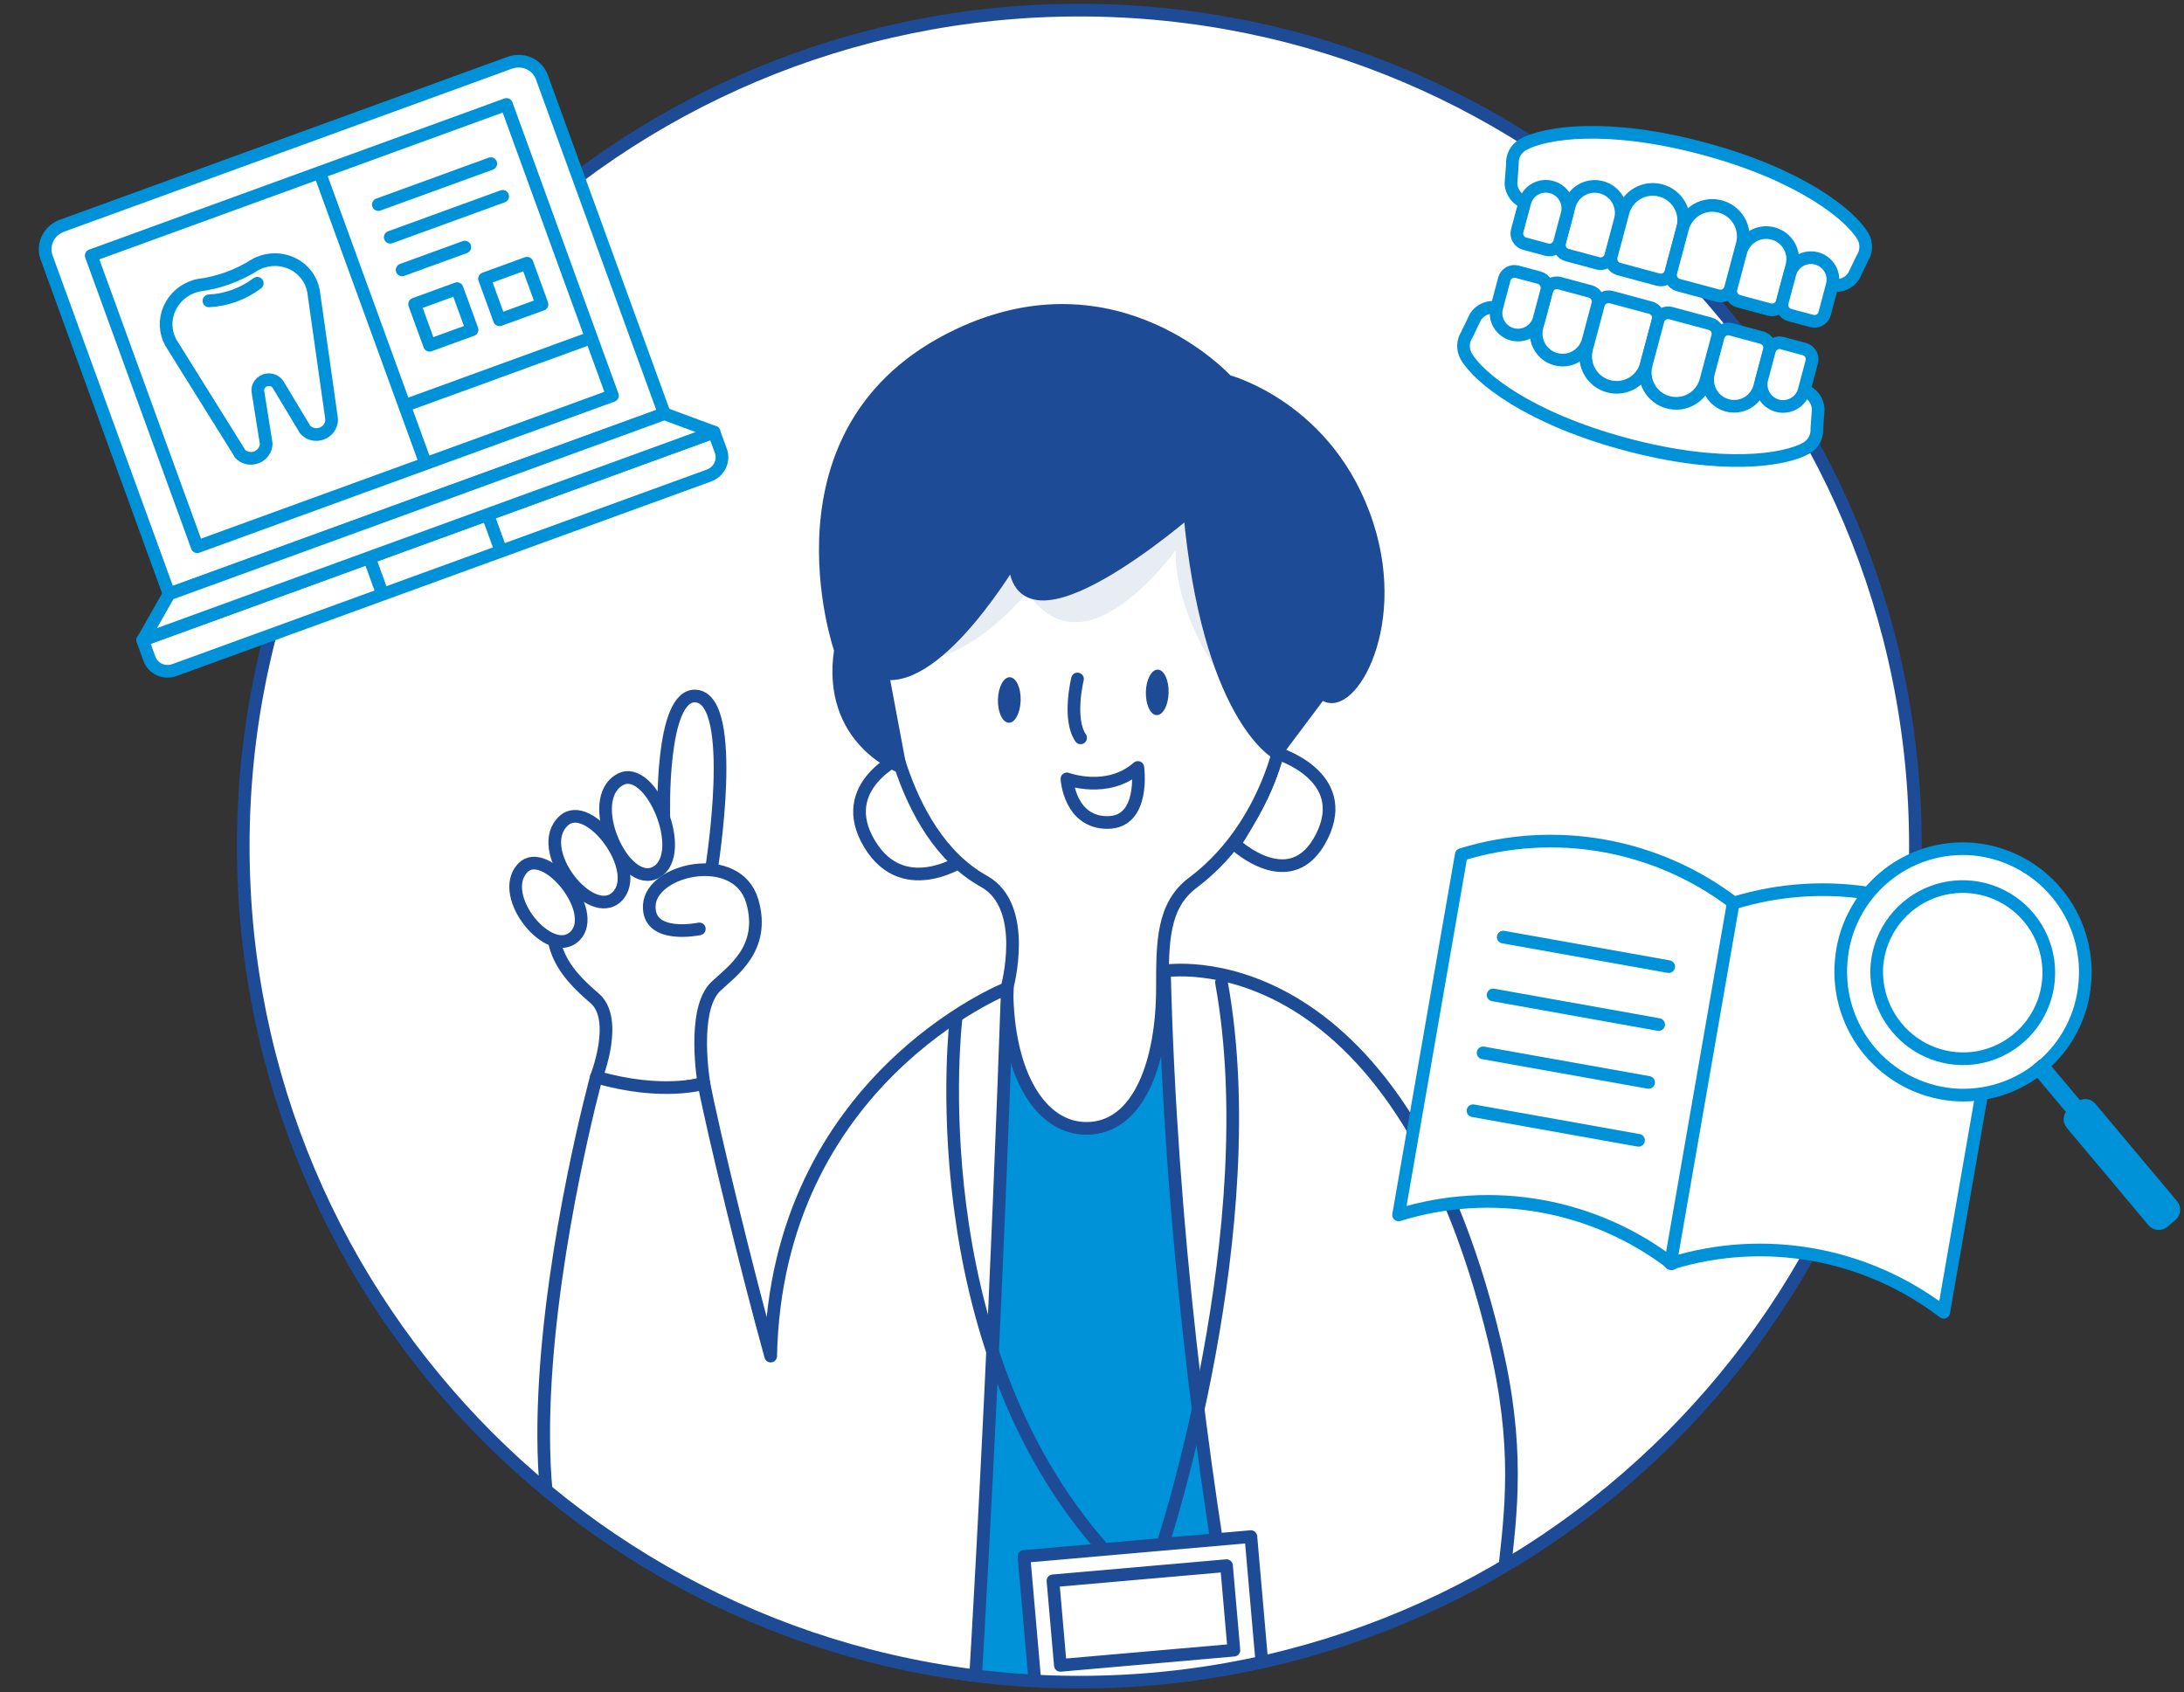
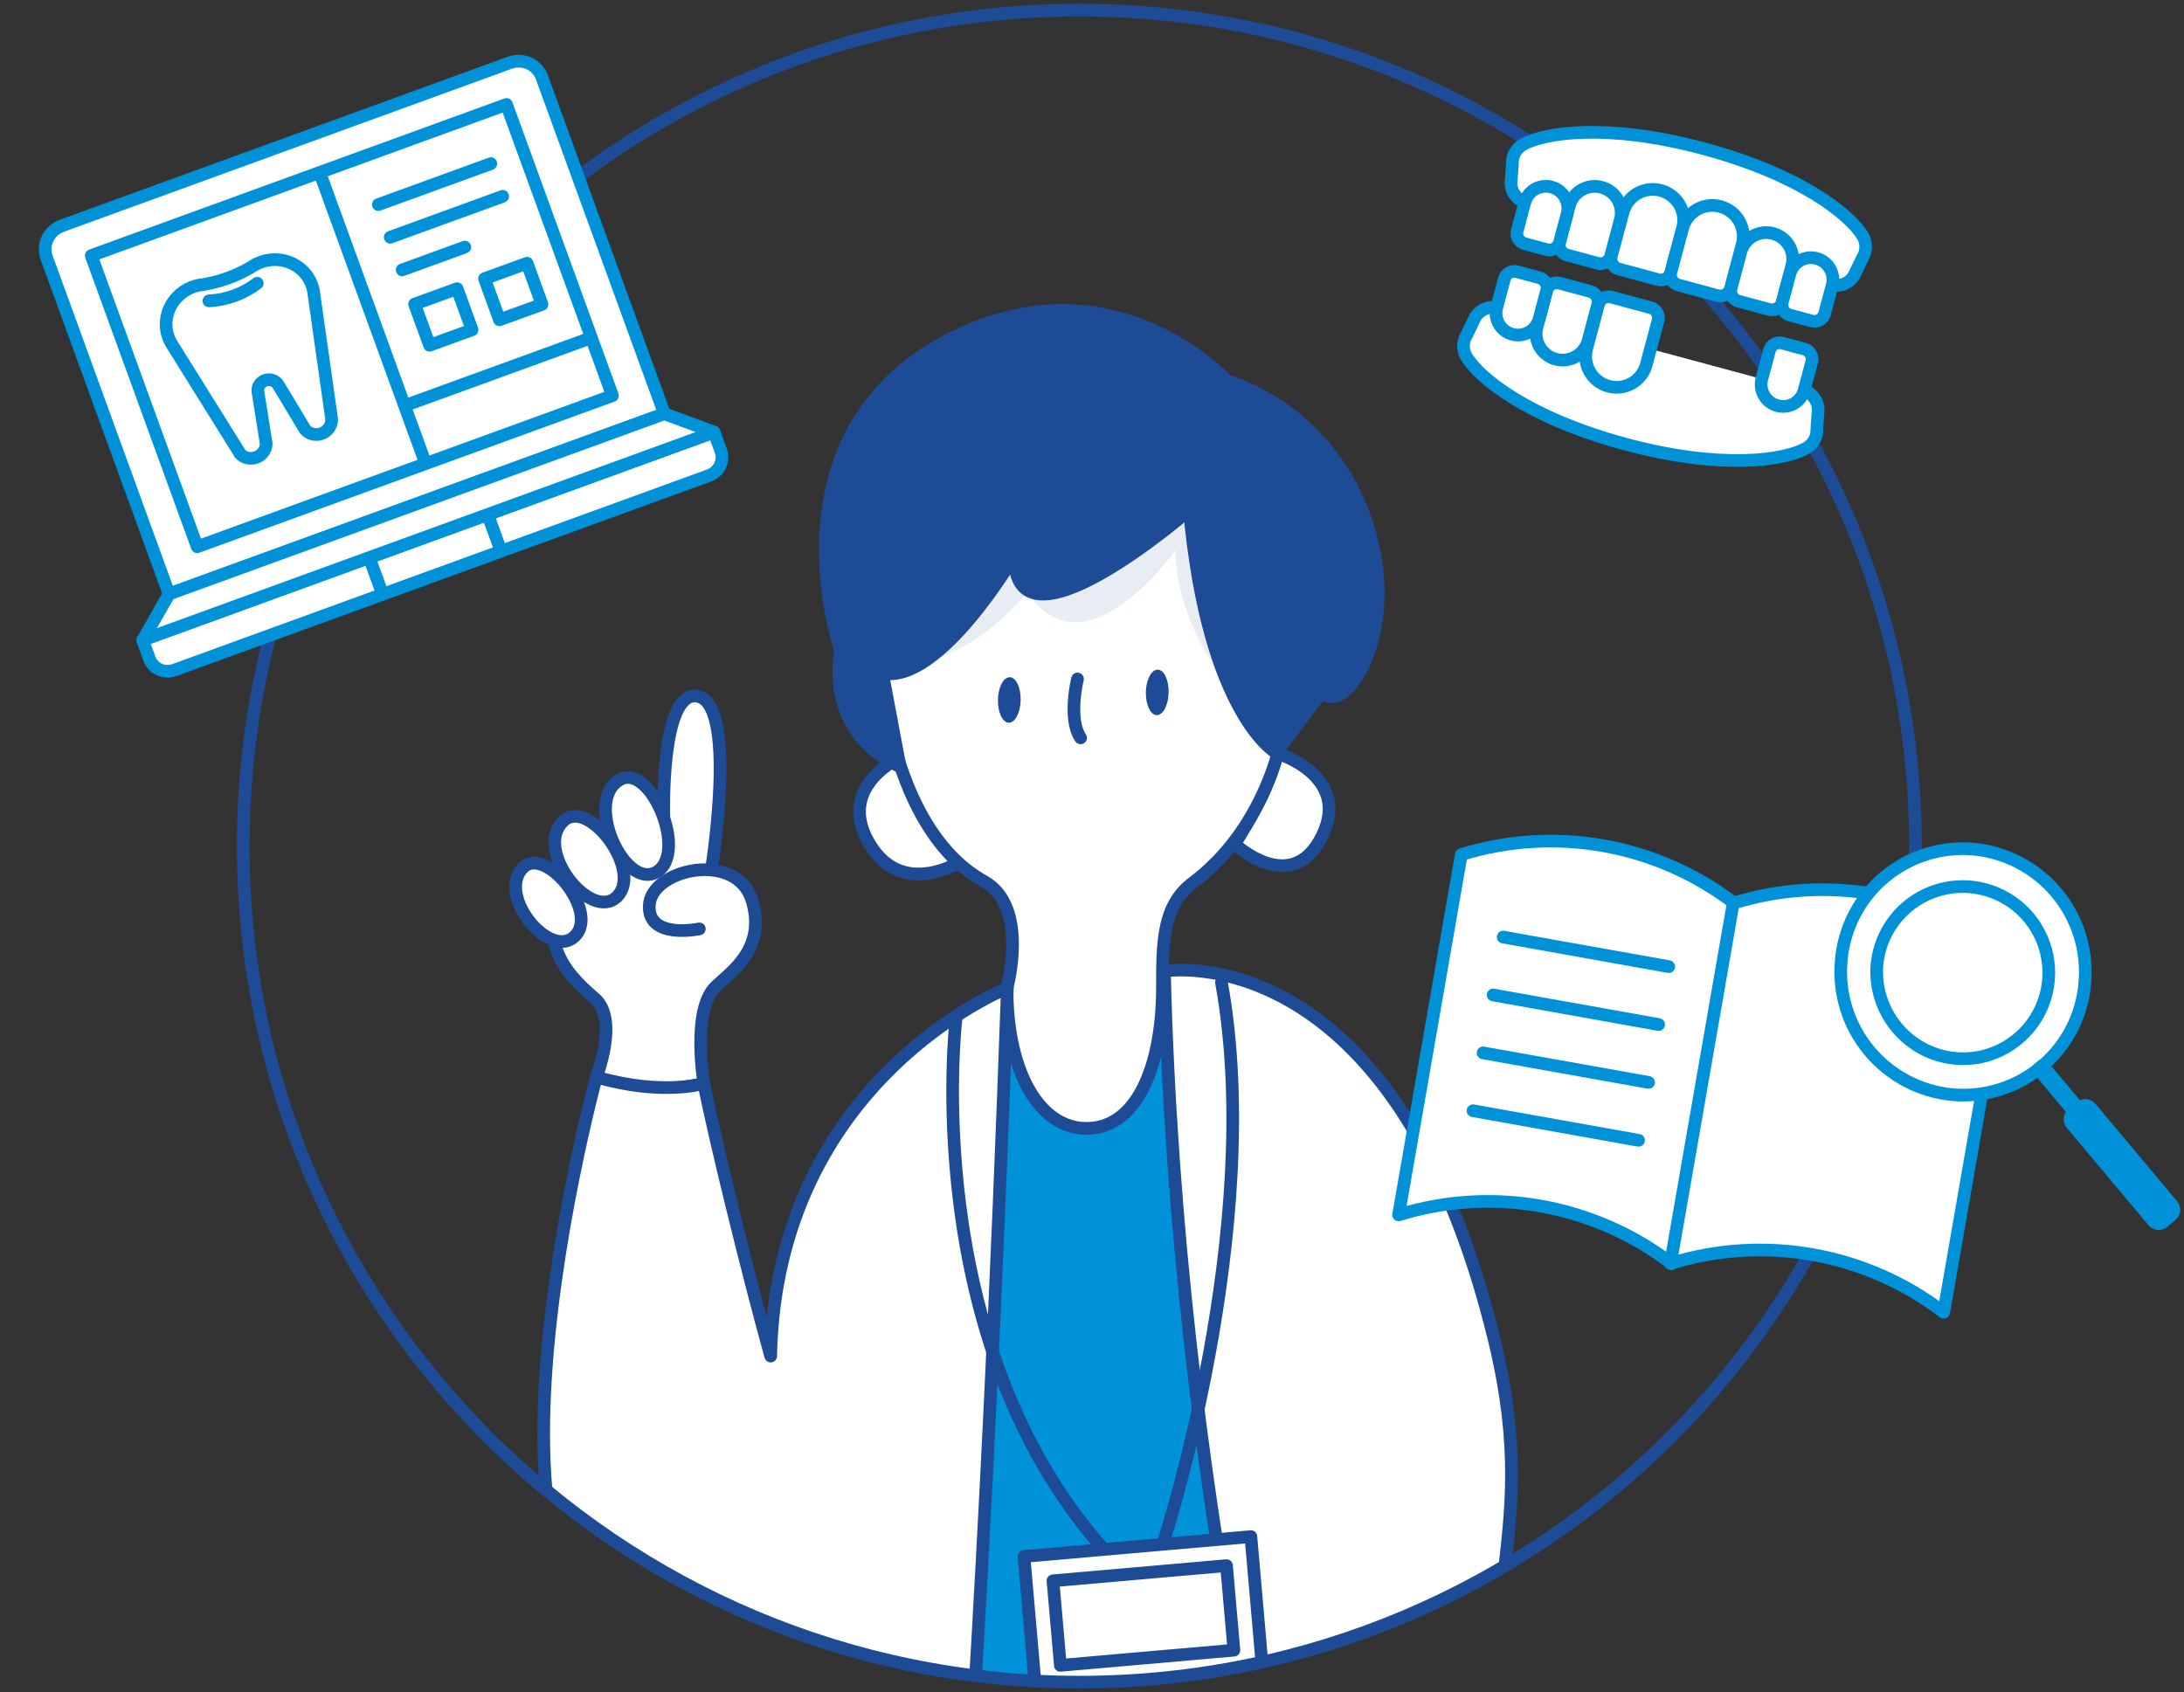
<svg xmlns="http://www.w3.org/2000/svg" width="431" height="334" viewBox="0 0 431 334" fill="none">
  <rect x="0" y="0" width="431" height="334" fill="#333333" stroke="none" />
-   <path d="M213 332C304.127 332 378 258.127 378 167C378 75.873 304.127 2 213 2C121.873 2 48 75.873 48 167C48 258.127 121.873 332 213 332Z" fill="white" />
  <mask id="mask0_2636_5534" style="mask-type:luminance" maskUnits="userSpaceOnUse" x="48" y="2" width="330" height="330">
    <path d="M213 332C304.127 332 378 258.127 378 167C378 75.873 304.127 2 213 2C121.873 2 48 75.873 48 167C48 258.127 121.873 332 213 332Z" fill="white" />
  </mask>
  <g mask="url(#mask0_2636_5534)">
    <path d="M214.26 202.13C183.38 205.13 168.26 217.58 159.48 286.13C151.8 345.97 164.3 366.86 162.86 362.71C162.86 362.71 226.05 377.31 275.45 349.61C278.11 323.979 278.11 298.141 275.45 272.51C271.23 234.44 255.44 198.13 214.26 202.13Z" fill="#0092D8" stroke="#1E4B96" stroke-width="2.5" stroke-miterlimit="10" />
    <path d="M190.86 169.28C190.86 169.28 178.54 178.08 171.61 166.57C164.68 155.06 178.09 149.22 178.09 149.22C178.09 149.22 184.7 160.48 190.86 169.28Z" fill="white" stroke="#1E4B96" stroke-width="2.5" stroke-linecap="round" stroke-linejoin="round" />
    <path d="M251.87 148.6C251.87 148.6 266.87 153 260.87 165.07C254.87 177.14 243.65 166.57 243.65 166.57C243.65 166.57 251.12 155.34 251.87 148.6Z" fill="white" stroke="#1E4B96" stroke-width="2.5" stroke-linecap="round" stroke-linejoin="round" />
    <path d="M198.72 195C198.72 195 203.18 178.94 194.18 173.94C176.9 164.35 174.39 136.23 174.39 136.23C174.39 123.88 178.51 82.7 215.94 82.7C253.37 82.7 254.12 124.63 254.12 135.86C254.12 147.09 248.7 164.25 235.4 174.22C229.4 178.71 229.4 186.01 229.4 195C229.4 209.22 224.91 222.7 214.4 222.7C205.5 222.72 198.72 212.23 198.72 195Z" fill="white" stroke="#1E4B96" stroke-width="2.5" stroke-linecap="round" stroke-linejoin="round" />
    <path d="M175.28 130.48C175.28 130.48 187.77 134.48 202.84 116.79C202.84 116.79 207.14 125.36 216.31 122.03C224.55 119.03 232.03 108.55 232.03 108.55C232.03 108.55 230.54 125.77 251.13 145.23C251.13 145.23 257.95 89.11 217.29 89.11C176.63 89.11 175.28 130.48 175.28 130.48Z" fill="#E8EDF4" />
    <path d="M234.73 100.64C234.73 100.64 199.84 131.01 200.22 109.64C200.22 109.64 185.38 135.1 174.15 132.85L177.61 151.27C177.61 151.27 163.16 145.95 165.86 128.27C165.86 128.27 150.6 84.47 188.99 66.19C220.43 51.19 242.15 75.19 242.15 75.19C242.15 75.19 262.35 80.42 269.84 103.63C276.67 124.81 265.35 141.81 260.84 136.56L251.84 148.56C251.84 148.56 238.4 141.12 234.73 100.64Z" fill="#1E4B96" stroke="#1E4B96" stroke-width="2.5" stroke-linecap="round" stroke-linejoin="round" />
    <path d="M226.13 136.55C226.07 139.04 227.01 141.09 228.25 141.14C229.49 141.19 230.55 139.23 230.62 136.75C230.69 134.27 229.74 132.21 228.5 132.16C227.26 132.11 226.2 134.07 226.13 136.55Z" fill="#1E4B96" />
    <path d="M196.94 138.05C196.87 140.53 197.82 142.59 199.06 142.64C200.3 142.69 201.35 140.73 201.42 138.25C201.49 135.77 200.54 133.71 199.3 133.66C198.06 133.61 197.01 135.57 196.94 138.05Z" fill="#1E4B96" />
    <path d="M212.64 134C212.64 134 210.7 141.87 213.25 145.63" stroke="#1E4B96" stroke-width="2.5" stroke-linecap="round" stroke-linejoin="round" />
-     <path d="M210.55 153.72C210.55 153.72 218.55 156.72 224.55 151.47C224.55 151.47 226.05 162.33 218.55 162.33C211.05 162.33 210.55 153.72 210.55 153.72Z" stroke="#1E4B96" stroke-width="2.5" stroke-linecap="round" stroke-linejoin="round" />
    <path d="M229.79 191.65C229.79 191.65 275.5 183.91 294.97 264.76C304.97 306.31 287.97 315.9 299.91 360.07C302.6 369.98 267.4 389.28 255.8 382.19C255.36 381.92 232.26 293.82 229.79 191.65Z" fill="white" stroke="#1E4B96" stroke-width="2.5" stroke-linecap="round" stroke-linejoin="round" />
    <path d="M138.01 183.33C138.01 183.33 127.7 185.52 128.14 178.61C128.59 171.45 145.47 167.75 148.44 177.82C151.21 187.25 144.33 191.76 141.25 194.7C136.43 199.3 138.91 213.81 138.91 213.81C138.91 213.81 125.64 217.26 117.69 212.57C117.69 212.57 122.21 201.14 117.32 197C111.23 191.82 105.26 185.09 112.32 172.67C119.85 159.39 131 161.17 131 161.17C131 161.17 130.28 136.74 137.37 137.38C145.75 138.13 140.44 171.29 140.44 171.29" fill="white" />
    <path d="M138.01 183.33C138.01 183.33 127.7 185.52 128.14 178.61C128.59 171.45 145.47 167.75 148.44 177.82C151.21 187.25 144.33 191.76 141.25 194.7C136.43 199.3 138.91 213.81 138.91 213.81C138.91 213.81 125.64 217.26 117.69 212.57C117.69 212.57 122.21 201.14 117.32 197C111.23 191.82 105.26 185.09 112.32 172.67C119.85 159.39 131 161.17 131 161.17C131 161.17 130.28 136.74 137.37 137.38C145.75 138.13 140.44 171.29 140.44 171.29" stroke="#1E4B96" stroke-width="2.5" stroke-linecap="round" stroke-linejoin="round" />
    <path d="M111.23 162C116.17 157.41 126.94 171.77 121.79 176.94C116.64 182.11 105.09 167.65 111.23 162Z" fill="white" stroke="#1E4B96" stroke-width="2.5" stroke-linecap="round" stroke-linejoin="round" />
    <path d="M122.44 153.82C128.44 150.66 135.87 168.44 129.54 172.11C123.21 175.78 115.03 157.75 122.44 153.82Z" fill="white" stroke="#1E4B96" stroke-width="2.5" stroke-linecap="round" stroke-linejoin="round" />
    <path d="M103.14 171.32C107.5 166.68 118.33 179.86 113.47 184.74C108.61 189.62 97.97 176.83 103.14 171.32Z" fill="white" stroke="#1E4B96" stroke-width="2.5" stroke-linecap="round" stroke-linejoin="round" />
    <path d="M152.09 267.64C147.52 251.19 140.75 223.45 138.91 213.81C138.91 213.81 130.85 216.37 117.69 212.57C117.69 212.57 82.47 341.57 141.69 325.99C145.43 324.99 146.47 323.64 148.86 321.7C146.86 347.86 144.3 356.7 140.56 382.41C139.08 392.57 176.68 398.27 188.28 391.18C188.72 390.91 194.71 312.18 198.8 195.03C198.76 195 153.24 213.06 152.09 267.64Z" fill="white" stroke="#1E4B96" stroke-width="2.5" stroke-linecap="round" stroke-linejoin="round" />
    <path d="M188.67 201C188.67 201 180.937 264.54 218 306" stroke="#1E4B96" stroke-width="2.5" stroke-linecap="round" stroke-linejoin="round" />
    <path d="M246.854 303.269L202.075 307.187L204.456 334.403L249.235 330.485L246.854 303.269Z" fill="white" stroke="#1E4B96" stroke-width="2.5" stroke-linecap="round" stroke-linejoin="round" />
    <path d="M209.255 328.681L243.505 325.685L242.045 308.998L207.796 311.995L209.255 328.681Z" fill="white" stroke="#1E4B96" stroke-width="2.5" stroke-linecap="round" stroke-linejoin="round" />
    <path d="M229.62 304.3C229.62 304.3 249.86 242.38 241.05 193.9" stroke="#1E4B96" stroke-width="2.5" stroke-linecap="round" stroke-linejoin="round" />
  </g>
  <path d="M213 332C304.127 332 378 258.127 378 167C378 75.873 304.127 2 213 2C121.873 2 48 75.873 48 167C48 258.127 121.873 332 213 332Z" stroke="#1E4B96" stroke-width="2.5" stroke-miterlimit="10" />
  <path d="M329.921 249.419C322.357 243.62 313.513 239.718 304.132 238.041C294.751 236.364 285.104 236.959 276 239.779L288.376 168.664C297.48 165.848 307.126 165.254 316.507 166.931C325.888 168.609 334.731 172.508 342.297 178.305C337.758 204.366 334.459 223.348 329.921 249.419Z" fill="white" stroke="#0092D8" stroke-width="2.5" stroke-linecap="round" stroke-linejoin="round" />
  <path d="M296.653 184.945L329.311 190.775" stroke="#0092D8" stroke-width="2.5" stroke-linecap="round" stroke-linejoin="round" />
  <path d="M294.663 196.366L327.322 202.206" stroke="#0092D8" stroke-width="2.5" stroke-linecap="round" stroke-linejoin="round" />
  <path d="M292.674 207.797L325.343 213.627" stroke="#0092D8" stroke-width="2.5" stroke-linecap="round" stroke-linejoin="round" />
  <path d="M290.685 219.217L323.353 225.057" stroke="#0092D8" stroke-width="2.5" stroke-linecap="round" stroke-linejoin="round" />
  <path d="M329.661 249.369C338.764 246.551 348.41 245.955 357.791 247.63C367.172 249.306 376.016 253.204 383.582 259C388.12 232.938 391.419 213.997 395.958 187.895C388.393 182.097 379.55 178.196 370.168 176.518C360.787 174.841 351.141 175.436 342.037 178.255L329.661 249.369Z" fill="white" stroke="#0092D8" stroke-width="2.5" stroke-linecap="round" stroke-linejoin="round" />
  <path d="M363.349 189.655C362.782 196.07 364.778 202.447 368.899 207.393C373.021 212.339 378.932 215.451 385.341 216.047C388.506 216.322 391.694 215.969 394.721 215.006C397.748 214.044 400.555 212.491 402.98 210.439C405.406 208.386 407.401 205.874 408.851 203.047C410.302 200.22 411.179 197.133 411.432 193.966C411.996 187.553 409.999 181.178 405.878 176.234C401.757 171.291 395.847 168.18 389.44 167.584C386.276 167.309 383.089 167.662 380.062 168.624C377.036 169.586 374.229 171.137 371.804 173.189C369.379 175.24 367.383 177.751 365.932 180.577C364.481 183.403 363.603 186.489 363.349 189.655Z" fill="white" stroke="#0092D8" stroke-width="2.5" stroke-linecap="round" stroke-linejoin="round" />
  <path d="M390.339 208.706C387.39 209.219 384.358 208.944 381.549 207.908C378.741 206.872 376.255 205.112 374.345 202.806C371.432 199.316 370.02 194.814 370.417 190.285C370.731 187.139 371.915 184.143 373.838 181.634C375.76 179.124 378.344 177.201 381.298 176.079C384.253 174.958 387.462 174.683 390.565 175.285C393.667 175.888 396.54 177.344 398.861 179.489C401.182 181.635 402.859 184.386 403.703 187.433C404.547 190.48 404.525 193.702 403.64 196.737C402.755 199.772 401.041 202.5 398.692 204.614C396.342 206.729 393.45 208.146 390.339 208.706Z" fill="white" stroke="#0092D8" stroke-width="2.5" stroke-linecap="round" stroke-linejoin="round" />
  <path d="M403.085 210.277L410.233 218.817L410.622 218.487C410.902 218.253 411.264 218.14 411.627 218.172C411.991 218.203 412.327 218.378 412.562 218.657L428.676 237.878C428.91 238.156 429.025 238.515 428.995 238.876C428.965 239.238 428.793 239.574 428.516 239.808L426.877 241.188C426.738 241.303 426.578 241.39 426.406 241.443C426.235 241.496 426.054 241.515 425.875 241.499C425.695 241.482 425.521 241.43 425.362 241.346C425.203 241.262 425.062 241.147 424.947 241.009L408.833 221.797C408.715 221.66 408.626 221.5 408.57 221.328C408.515 221.156 408.494 220.974 408.509 220.794C408.524 220.613 408.574 220.438 408.657 220.277C408.74 220.116 408.854 219.974 408.993 219.857L409.383 219.527L402.225 210.997L403.085 210.277Z" stroke="#0092D8" stroke-width="2.5" stroke-linecap="round" stroke-linejoin="round" />
  <path d="M403.085 210.277L410.233 218.817L410.622 218.487C410.902 218.253 411.264 218.14 411.627 218.172C411.991 218.203 412.327 218.378 412.562 218.657L428.676 237.878C428.91 238.156 429.025 238.515 428.995 238.876C428.965 239.238 428.793 239.574 428.516 239.808L426.877 241.188C426.738 241.303 426.578 241.39 426.406 241.443C426.235 241.496 426.054 241.515 425.875 241.499C425.695 241.482 425.521 241.43 425.362 241.346C425.203 241.262 425.062 241.147 424.947 241.009L408.833 221.797C408.715 221.66 408.626 221.5 408.57 221.328C408.515 221.156 408.494 220.974 408.509 220.794C408.524 220.613 408.574 220.438 408.657 220.277C408.74 220.116 408.854 219.974 408.993 219.857L409.383 219.527L402.225 210.997L403.085 210.277Z" fill="#0092D8" />
  <path d="M33.365 117.23L9.19 50.807C8.75 49.601 8.824 48.263 9.395 47.089C9.965 45.916 10.986 45.001 12.232 44.548L100.592 12.387C101.208 12.163 101.862 12.059 102.514 12.08C103.167 12.102 103.806 12.249 104.395 12.513C104.984 12.777 105.512 13.153 105.947 13.62C106.383 14.086 106.718 14.634 106.934 15.231L131.11 81.654L33.365 117.23Z" fill="white" stroke="#0092D8" stroke-width="2.5" stroke-linecap="round" stroke-linejoin="round" />
  <path d="M99.948 20.616L18.002 50.442L38.918 107.908L120.864 78.082L99.948 20.616Z" fill="white" stroke="#0092D8" stroke-width="2.5" stroke-linecap="round" stroke-linejoin="round" />
  <path d="M28.204 126.302L140.907 85.282L142.258 88.994C142.599 89.932 142.542 90.971 142.099 91.883C141.655 92.796 140.862 93.506 139.894 93.859L34.433 132.243C33.465 132.596 32.4 132.561 31.474 132.147C30.548 131.734 29.836 130.974 29.495 130.037L28.144 126.324L28.204 126.302Z" fill="white" stroke="#0092D8" stroke-width="2.5" stroke-linecap="round" stroke-linejoin="round" />
  <path d="M140.907 85.282L131.11 81.654L33.365 117.23L28.204 126.302L140.907 85.282Z" fill="white" stroke="#0092D8" stroke-width="2.5" stroke-linecap="round" stroke-linejoin="round" />
  <path d="M73.082 110.622L75.27 116.633" stroke="#0092D8" stroke-width="2.5" stroke-linecap="round" stroke-linejoin="round" />
  <path d="M96.45 102.117L98.638 108.128" stroke="#0092D8" stroke-width="2.5" stroke-linecap="round" stroke-linejoin="round" />
  <path d="M54.876 75.9L60.217 84.78C60.605 85.221 61.125 85.533 61.706 85.675C62.287 85.817 62.902 85.782 63.469 85.576C64.037 85.369 64.531 85 64.885 84.518C65.238 84.036 65.436 83.463 65.45 82.876C65.429 82.817 65.407 82.758 65.442 82.665L61.864 57.421C61.652 56.278 61.176 55.202 60.472 54.275C59.767 53.347 58.853 52.592 57.798 52.067C56.742 51.541 55.574 51.258 54.38 51.24C53.185 51.221 51.997 51.468 50.904 51.961L50.345 52.244C46.991 54.39 43.195 55.772 39.246 56.284L38.636 56.426C37.481 56.752 36.412 57.327 35.509 58.109C34.605 58.891 33.891 59.858 33.42 60.94C32.948 62.02 32.732 63.187 32.787 64.35C32.842 65.514 33.167 66.645 33.737 67.658L47.235 89.292C47.251 89.357 47.273 89.42 47.303 89.481C47.692 89.921 48.212 90.233 48.792 90.375C49.373 90.517 49.989 90.482 50.556 90.276C51.124 90.069 51.618 89.7 51.971 89.218C52.325 88.736 52.522 88.163 52.537 87.576L50.908 77.344C50.842 76.958 50.893 76.559 51.055 76.196C51.177 75.939 51.35 75.707 51.564 75.513C51.777 75.32 52.028 75.169 52.3 75.07C52.572 74.971 52.86 74.926 53.148 74.937C53.436 74.948 53.718 75.014 53.976 75.133C54.347 75.299 54.659 75.564 54.876 75.9Z" fill="white" stroke="#0092D8" stroke-width="2.5" stroke-linecap="round" stroke-linejoin="round" />
  <path d="M41.227 59.38C44.679 59.209 48.014 57.995 50.769 55.907Z" fill="white" />
  <path d="M41.227 59.38C44.679 59.209 48.014 57.995 50.769 55.907" stroke="#0092D8" stroke-width="2.5" stroke-linecap="round" stroke-linejoin="round" />
  <path d="M74.667 40.375L96.855 32.299" stroke="#0092D8" stroke-width="2.5" stroke-linecap="round" stroke-linejoin="round" />
  <path d="M77.013 46.822L99.201 38.746" stroke="#0092D8" stroke-width="2.5" stroke-linecap="round" stroke-linejoin="round" />
  <path d="M79.36 53.269L91.725 48.768" stroke="#0092D8" stroke-width="2.5" stroke-linecap="round" stroke-linejoin="round" />
  <path d="M90.203 56.969L81.818 60.021L84.773 68.141L93.159 65.089L90.203 56.969Z" fill="white" stroke="#0092D8" stroke-width="2.5" stroke-linecap="round" stroke-linejoin="round" />
  <path d="M104.005 51.946L95.619 54.998L98.575 63.118L106.961 60.066L104.005 51.946Z" fill="white" stroke="#0092D8" stroke-width="2.5" stroke-linecap="round" stroke-linejoin="round" />
  <path d="M63.194 34.341L83.883 91.182" stroke="#0092D8" stroke-width="2.5" stroke-linecap="round" stroke-linejoin="round" />
  <path d="M115.949 66.925L80.787 79.723" stroke="#0092D8" stroke-width="2.5" stroke-linecap="round" stroke-linejoin="round" />
  <path d="M361.575 56.281C362.387 56.436 363.225 56.346 363.983 56.022C364.741 55.698 365.384 55.155 365.829 54.463L367.517 50.966C367.933 50.329 368.165 49.59 368.187 48.829C368.21 48.069 368.023 47.315 367.646 46.652C365.164 42.399 355.322 34.483 336.278 29.354C317.234 24.226 304.763 26.133 300.498 28.569C299.839 28.952 299.3 29.509 298.941 30.18C298.582 30.851 298.416 31.609 298.463 32.37L298.176 36.244C298.218 37.067 298.505 37.859 299 38.521C299.495 39.182 300.176 39.681 300.955 39.956" fill="white" />
  <path d="M361.575 56.281C362.387 56.436 363.225 56.346 363.983 56.022C364.741 55.698 365.384 55.155 365.829 54.463L367.517 50.966C367.933 50.329 368.165 49.59 368.187 48.829C368.21 48.069 368.023 47.315 367.646 46.652C365.164 42.399 355.322 34.483 336.278 29.354C317.234 24.226 304.763 26.133 300.498 28.569C299.839 28.952 299.3 29.509 298.941 30.18C298.582 30.851 298.416 31.609 298.463 32.37L298.176 36.244C298.218 37.067 298.505 37.859 299 38.521C299.495 39.182 300.176 39.681 300.955 39.956" stroke="#0092D8" stroke-width="2.5" stroke-linecap="round" stroke-linejoin="round" />
  <path d="M317.987 50.561L320.305 41.867C320.72 40.312 321.737 38.988 323.133 38.185C324.529 37.383 326.189 37.168 327.749 37.588C329.309 38.008 330.64 39.028 331.45 40.425C332.259 41.821 332.481 43.479 332.067 45.034L329.749 53.729C329.608 54.258 329.261 54.709 328.786 54.982C328.311 55.255 327.746 55.328 327.215 55.185L319.457 53.096C319.194 53.025 318.947 52.903 318.731 52.738C318.515 52.572 318.334 52.365 318.197 52.13C318.061 51.895 317.972 51.635 317.936 51.366C317.9 51.097 317.917 50.823 317.987 50.561Z" fill="white" stroke="#0092D8" stroke-width="2.5" stroke-linecap="round" stroke-linejoin="round" />
  <path d="M307.779 47.812L309.692 40.638C309.866 39.978 310.17 39.359 310.585 38.818C311 38.276 311.518 37.822 312.11 37.48C312.702 37.139 313.356 36.919 314.034 36.83C314.713 36.742 315.403 36.789 316.064 36.967C317.402 37.327 318.543 38.202 319.237 39.399C319.931 40.597 320.122 42.018 319.766 43.351L317.856 50.516C317.715 51.045 317.369 51.496 316.894 51.769C316.419 52.042 315.854 52.115 315.323 51.972L309.251 50.337C308.722 50.195 308.27 49.849 307.994 49.376C307.718 48.903 307.641 48.34 307.779 47.812Z" fill="white" stroke="#0092D8" stroke-width="2.5" stroke-linecap="round" stroke-linejoin="round" />
  <path d="M299.41 45.559L300.903 39.962C301.047 39.414 301.299 38.901 301.643 38.451C301.987 38.001 302.417 37.624 302.908 37.341C303.399 37.058 303.942 36.875 304.505 36.802C305.068 36.728 305.641 36.767 306.19 36.915C307.299 37.214 308.246 37.94 308.822 38.933C309.398 39.927 309.557 41.107 309.262 42.213L307.769 47.81C307.628 48.339 307.282 48.79 306.807 49.063C306.332 49.336 305.767 49.409 305.236 49.266L300.88 48.093C300.349 47.95 299.896 47.603 299.62 47.127C299.345 46.652 299.269 46.088 299.41 45.559Z" fill="white" stroke="#0092D8" stroke-width="2.5" stroke-linecap="round" stroke-linejoin="round" />
  <path d="M341.501 56.894L343.819 48.199C344.233 46.644 344.011 44.986 343.202 43.59C342.392 42.193 341.061 41.173 339.501 40.753C337.941 40.333 336.281 40.548 334.885 41.35C333.489 42.153 332.472 43.477 332.057 45.032L329.739 53.726C329.598 54.256 329.674 54.82 329.949 55.295C330.225 55.77 330.678 56.118 331.209 56.261L338.967 58.35C339.23 58.421 339.504 58.44 339.774 58.405C340.043 58.37 340.303 58.282 340.538 58.147C340.774 58.012 340.98 57.831 341.145 57.616C341.31 57.401 341.431 57.156 341.501 56.894Z" fill="white" stroke="#0092D8" stroke-width="2.5" stroke-linecap="round" stroke-linejoin="round" />
  <path d="M351.7 59.64L353.612 52.466C353.968 51.133 353.777 49.712 353.083 48.514C352.389 47.317 351.247 46.442 349.91 46.082C348.573 45.722 347.149 45.906 345.952 46.594C344.755 47.282 343.883 48.417 343.528 49.751L341.618 56.915C341.477 57.444 341.552 58.009 341.828 58.484C342.103 58.959 342.557 59.306 343.088 59.449L349.187 61.092C349.715 61.229 350.274 61.153 350.744 60.882C351.214 60.61 351.557 60.164 351.7 59.64Z" fill="white" stroke="#0092D8" stroke-width="2.5" stroke-linecap="round" stroke-linejoin="round" />
  <path d="M360.078 61.897L361.57 56.3C361.717 55.753 361.754 55.182 361.68 54.619C361.606 54.057 361.421 53.514 361.136 53.022C360.852 52.53 360.473 52.099 360.022 51.752C359.571 51.406 359.056 51.152 358.507 51.004C357.958 50.856 357.386 50.818 356.823 50.891C356.26 50.964 355.717 51.148 355.226 51.431C354.735 51.714 354.305 52.091 353.961 52.54C353.616 52.99 353.365 53.504 353.22 54.051L351.728 59.648C351.588 60.176 351.662 60.738 351.936 61.213C352.209 61.687 352.66 62.035 353.188 62.18L357.544 63.353C358.075 63.496 358.64 63.423 359.115 63.15C359.59 62.876 359.937 62.426 360.078 61.897Z" fill="white" stroke="#0092D8" stroke-width="2.5" stroke-linecap="round" stroke-linejoin="round" />
  <path d="M356.04 77.043C356.82 77.316 357.501 77.815 357.997 78.477C358.492 79.138 358.779 79.931 358.819 80.755L358.542 84.632C358.586 85.39 358.419 86.145 358.061 86.814C357.702 87.483 357.165 88.04 356.509 88.423C352.241 90.868 339.78 92.778 320.736 87.649C301.692 82.521 291.841 74.603 289.361 70.34C288.98 69.679 288.791 68.927 288.813 68.167C288.835 67.407 289.069 66.669 289.487 66.035L291.166 62.536C291.612 61.844 292.255 61.302 293.013 60.978C293.77 60.654 294.609 60.564 295.42 60.718" fill="white" />
  <path d="M356.04 77.043C356.82 77.316 357.501 77.815 357.997 78.477C358.492 79.138 358.779 79.931 358.819 80.755L358.542 84.632C358.586 85.39 358.419 86.145 358.061 86.814C357.702 87.483 357.165 88.04 356.509 88.423C352.241 90.868 339.78 92.778 320.736 87.649C301.692 82.521 291.841 74.603 289.361 70.34C288.98 69.679 288.791 68.927 288.813 68.167C288.835 67.407 289.069 66.669 289.487 66.035L291.166 62.536C291.612 61.844 292.255 61.302 293.013 60.978C293.77 60.654 294.609 60.564 295.42 60.718" stroke="#0092D8" stroke-width="2.5" stroke-linecap="round" stroke-linejoin="round" />
  <path d="M315.449 60.083L313.128 68.787C312.714 70.341 312.936 71.999 313.745 73.396C314.555 74.792 315.886 75.813 317.446 76.233C319.006 76.653 320.666 76.438 322.062 75.636C323.458 74.833 324.475 73.509 324.89 71.954L327.21 63.25C327.28 62.989 327.297 62.715 327.261 62.447C327.225 62.178 327.136 61.919 326.999 61.684C326.862 61.45 326.68 61.244 326.464 61.08C326.248 60.915 326.001 60.794 325.738 60.725L317.98 58.636C317.718 58.564 317.444 58.544 317.175 58.578C316.906 58.612 316.646 58.699 316.411 58.833C316.176 58.968 315.97 59.147 315.805 59.361C315.639 59.576 315.518 59.821 315.449 60.083Z" fill="white" stroke="#0092D8" stroke-width="2.5" stroke-linecap="round" stroke-linejoin="round" />
  <path d="M305.241 57.333L303.328 64.507C303.151 65.167 303.106 65.855 303.196 66.533C303.285 67.21 303.508 67.865 303.851 68.457C304.194 69.05 304.651 69.57 305.194 69.987C305.738 70.404 306.359 70.711 307.021 70.889C308.358 71.249 309.781 71.065 310.978 70.377C312.175 69.689 313.047 68.554 313.403 67.221L315.315 60.047C315.385 59.785 315.402 59.512 315.366 59.243C315.33 58.974 315.241 58.715 315.104 58.481C314.967 58.246 314.785 58.041 314.569 57.876C314.353 57.712 314.106 57.591 313.843 57.522L307.772 55.886C307.51 55.815 307.236 55.795 306.967 55.829C306.698 55.863 306.438 55.949 306.203 56.084C305.968 56.218 305.762 56.398 305.597 56.612C305.431 56.827 305.31 57.072 305.241 57.333Z" fill="white" stroke="#0092D8" stroke-width="2.5" stroke-linecap="round" stroke-linejoin="round" />
  <path d="M296.872 55.08L295.378 60.686C295.083 61.791 295.24 62.968 295.814 63.961C296.388 64.954 297.333 65.681 298.44 65.982C299.55 66.278 300.73 66.124 301.722 65.553C302.715 64.983 303.439 64.042 303.737 62.937L305.231 57.331C305.301 57.069 305.318 56.796 305.282 56.528C305.246 56.259 305.156 56 305.02 55.765C304.883 55.531 304.701 55.325 304.485 55.16C304.268 54.996 304.022 54.875 303.759 54.806L299.403 53.633C299.141 53.561 298.868 53.541 298.598 53.575C298.329 53.609 298.069 53.696 297.834 53.83C297.599 53.965 297.393 54.144 297.228 54.359C297.063 54.573 296.942 54.818 296.872 55.08Z" fill="white" stroke="#0092D8" stroke-width="2.5" stroke-linecap="round" stroke-linejoin="round" />
-   <path d="M338.963 66.415L336.642 75.119C336.227 76.674 335.21 77.998 333.814 78.8C332.418 79.603 330.758 79.818 329.198 79.398C327.639 78.978 326.307 77.957 325.498 76.561C324.688 75.164 324.466 73.506 324.881 71.951L327.201 63.248C327.271 62.986 327.392 62.741 327.557 62.526C327.722 62.312 327.928 62.132 328.163 61.998C328.398 61.863 328.658 61.777 328.927 61.743C329.196 61.709 329.47 61.729 329.732 61.8L337.491 63.89C337.753 63.959 338 64.08 338.216 64.244C338.432 64.409 338.614 64.615 338.751 64.849C338.888 65.084 338.977 65.343 339.013 65.612C339.05 65.88 339.032 66.153 338.963 66.415Z" fill="white" stroke="#0092D8" stroke-width="2.5" stroke-linecap="round" stroke-linejoin="round" />
-   <path d="M349.161 69.161L347.249 76.335C346.893 77.668 346.021 78.804 344.824 79.492C343.627 80.18 342.204 80.364 340.866 80.004C339.529 79.644 338.388 78.769 337.693 77.572C336.999 76.374 336.809 74.953 337.164 73.62L339.077 66.445C339.147 66.184 339.268 65.939 339.433 65.724C339.598 65.51 339.804 65.33 340.039 65.196C340.274 65.061 340.534 64.975 340.803 64.941C341.072 64.907 341.346 64.927 341.608 64.999L347.708 66.641C348.234 66.786 348.682 67.132 348.955 67.604C349.227 68.076 349.301 68.636 349.161 69.161Z" fill="white" stroke="#0092D8" stroke-width="2.5" stroke-linecap="round" stroke-linejoin="round" />
  <path d="M357.539 71.417L356.045 77.023C355.75 78.128 355.028 79.069 354.037 79.641C353.046 80.212 351.866 80.367 350.758 80.071C349.65 79.77 348.706 79.043 348.132 78.05C347.558 77.058 347.401 75.88 347.695 74.775L349.19 69.169C349.33 68.642 349.675 68.193 350.148 67.922C350.62 67.65 351.183 67.577 351.711 67.719L356.067 68.892C356.33 68.962 356.577 69.082 356.793 69.247C357.009 69.412 357.191 69.617 357.328 69.852C357.464 70.086 357.554 70.345 357.59 70.614C357.626 70.883 357.609 71.156 357.539 71.417Z" fill="white" stroke="#0092D8" stroke-width="2.5" stroke-linecap="round" stroke-linejoin="round" />
</svg>